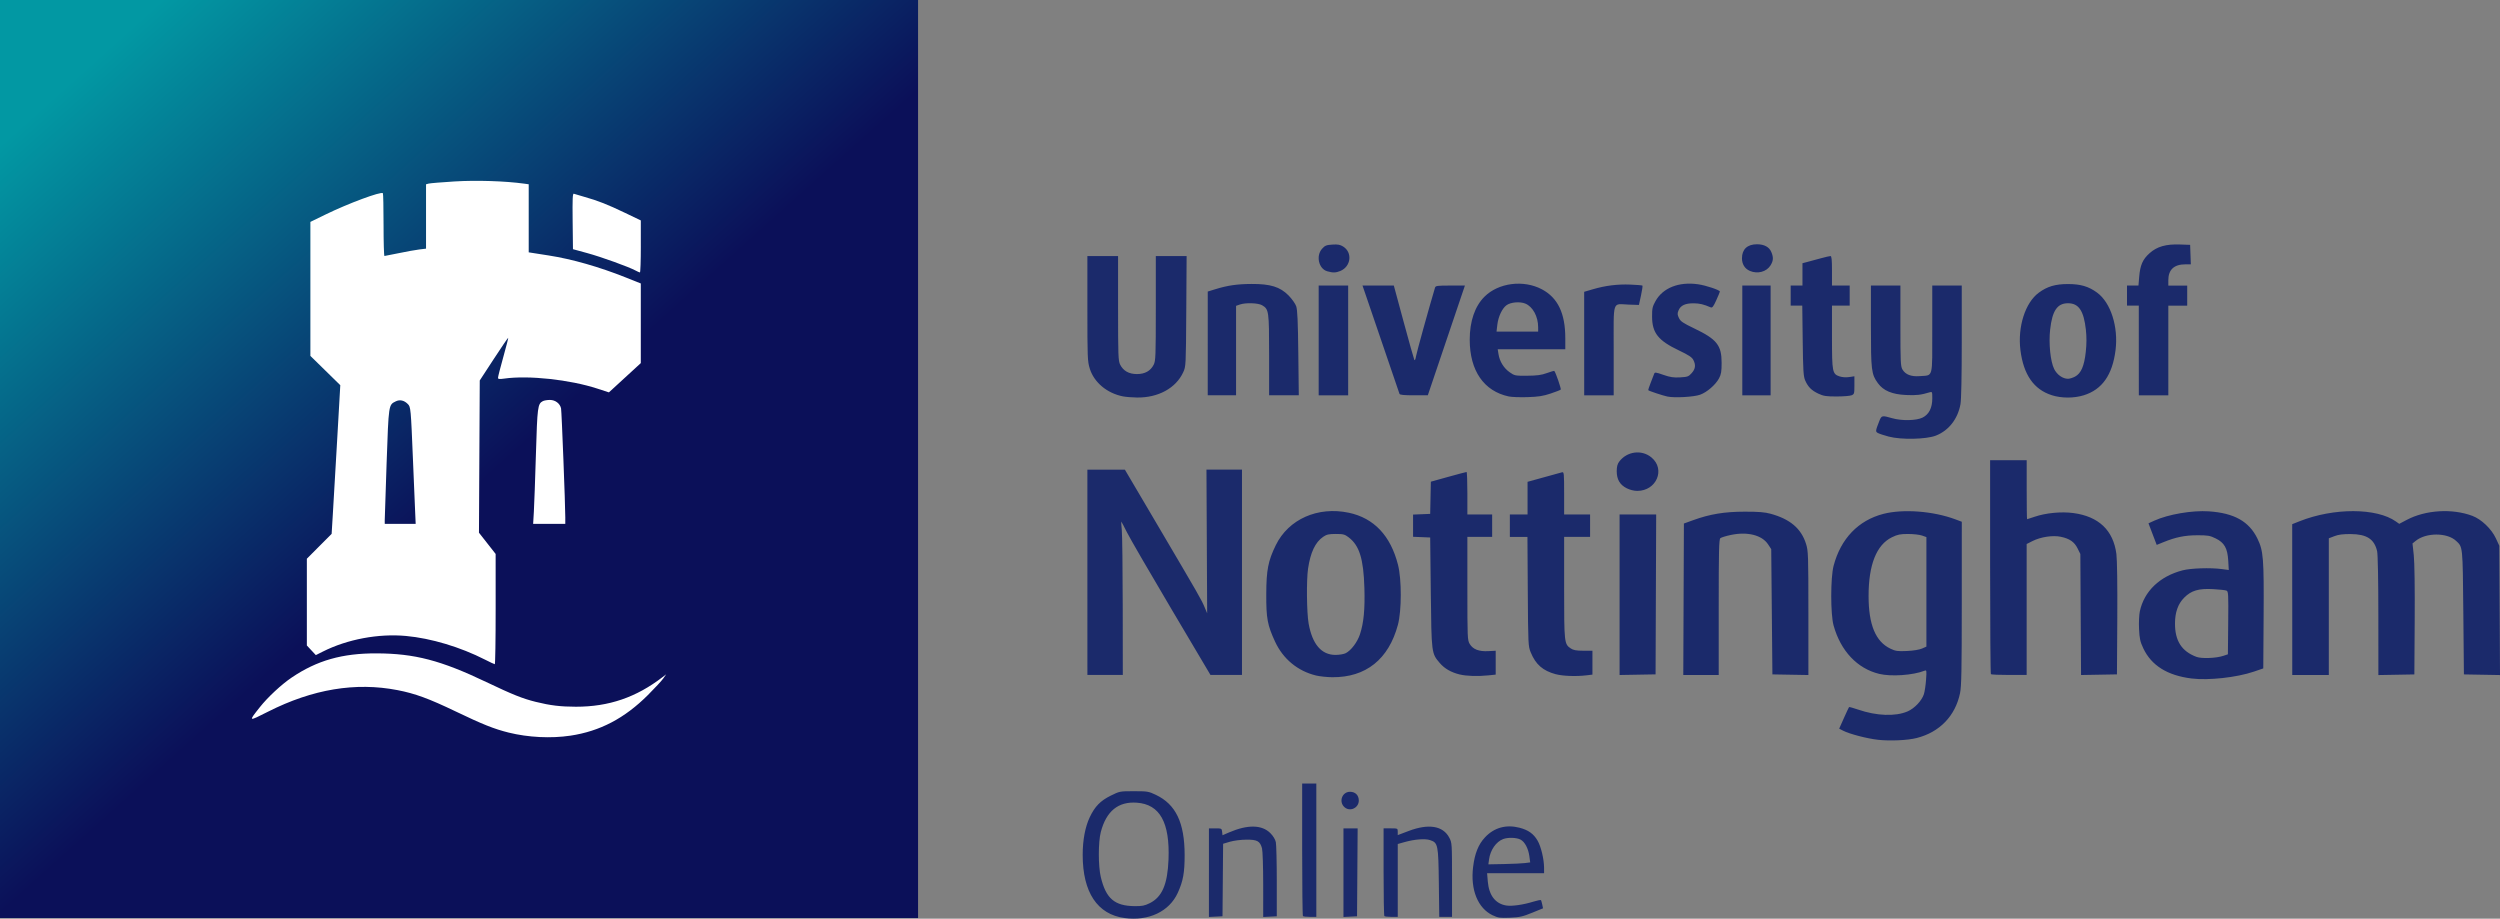
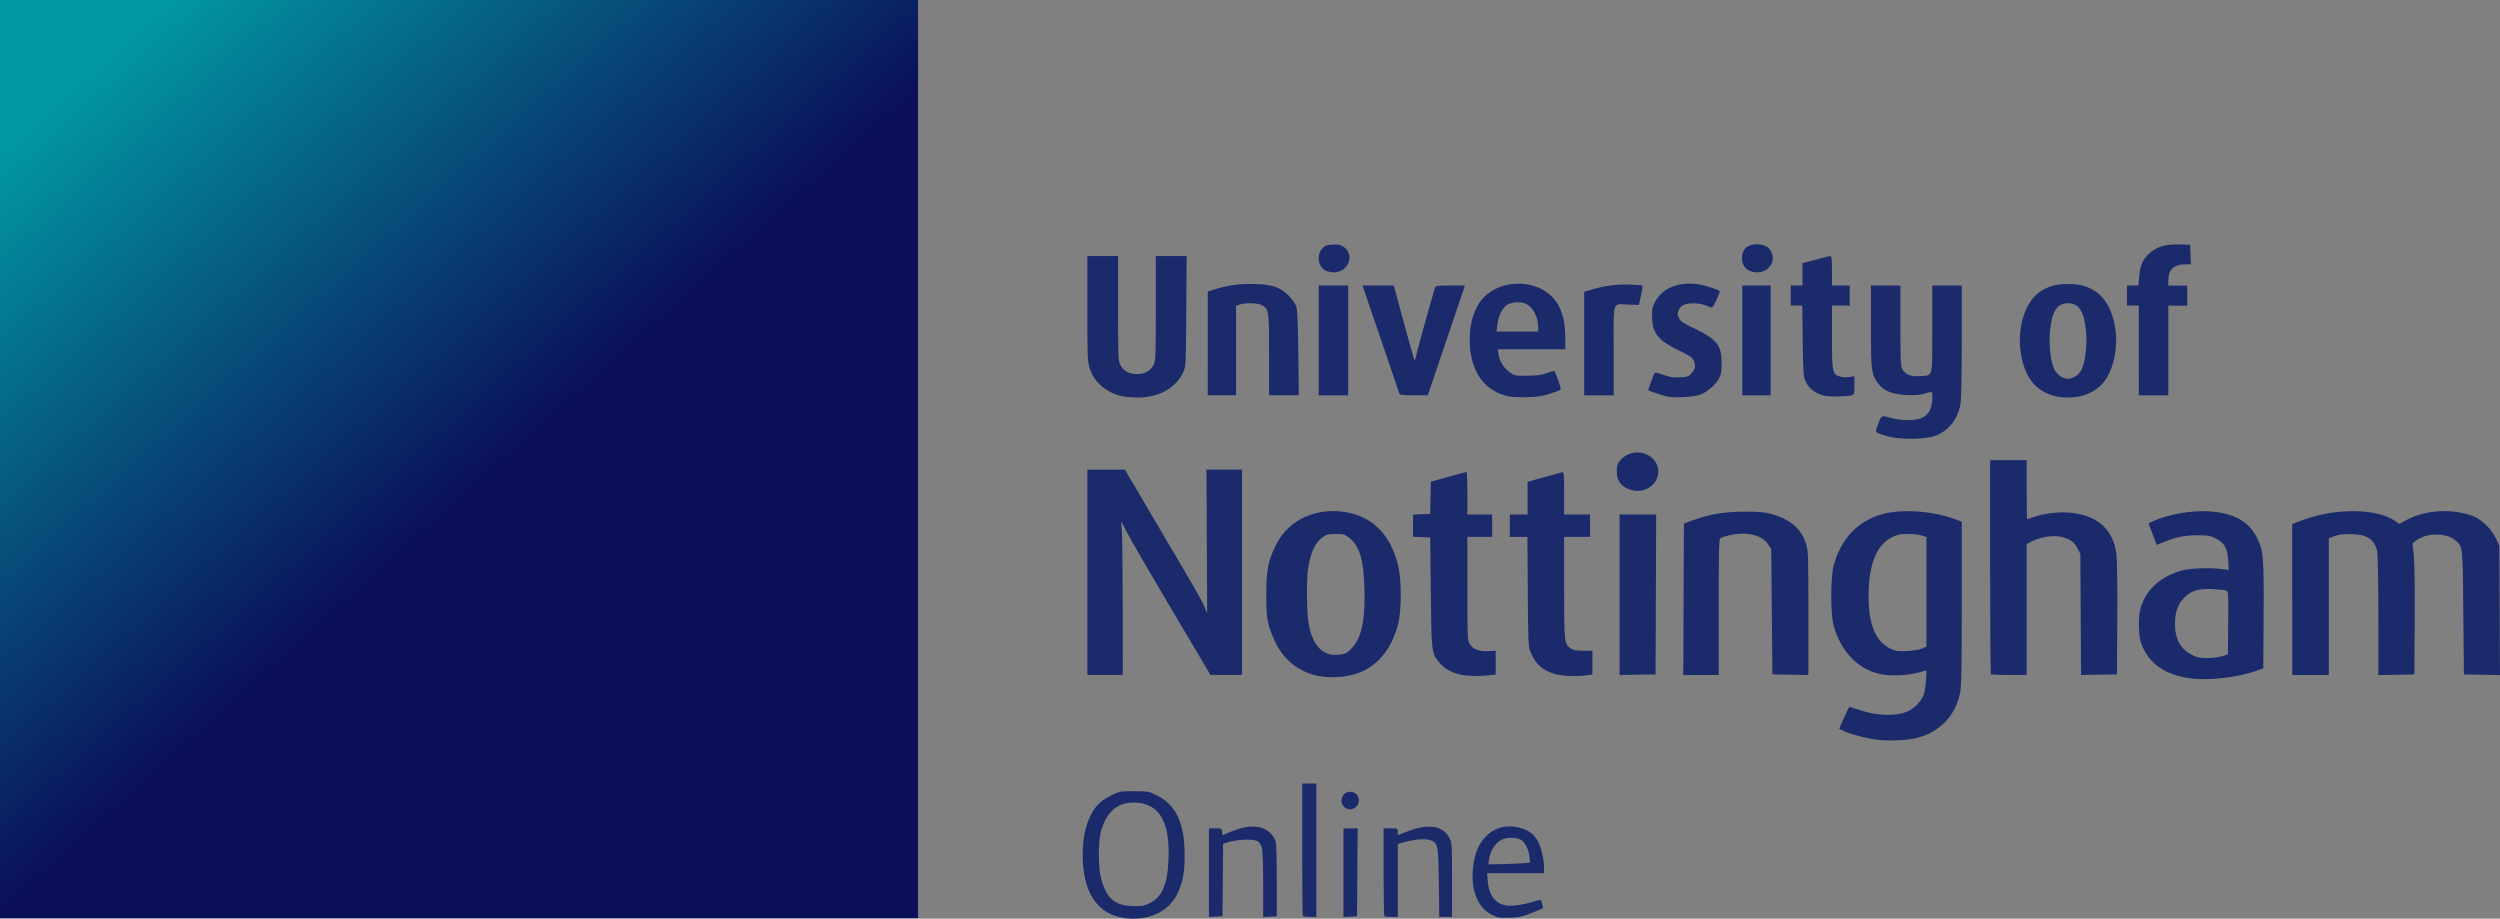
<svg xmlns="http://www.w3.org/2000/svg" xmlns:xlink="http://www.w3.org/1999/xlink" width="179.373mm" height="65.913mm" viewBox="0 0 179.373 65.913" version="1.1" id="svg5">
  <rect x="0" y="0" width="179.373" height="65.913" fill="#808080" stroke="none" />
  <defs id="defs2">
    <linearGradient id="linearGradient29896">
      <stop style="stop-color:#0298a3;stop-opacity:1" offset="0" id="stop29892" />
      <stop style="stop-color:#0b1059;stop-opacity:1" offset="1" id="stop29894" />
    </linearGradient>
    <filter style="color-interpolation-filters:sRGB" id="filter20005" x="0" y="0" width="1" height="1">
      <feColorMatrix values="1 0 0 0 0 0 1 0 0 0 0 0 1 0 0 0 0 0 1 0" id="feColorMatrix20003" />
    </filter>
    <linearGradient xlink:href="#linearGradient29896" id="linearGradient29898" x1="21.344" y1="148.01" x2="48.78" y2="178.615" gradientUnits="userSpaceOnUse" gradientTransform="translate(-1.058)" />
  </defs>
  <g id="layer1">
    <g id="g39989" transform="translate(-14.025,-143.237)">
      <path style="fill:#1b2a6b;fill-opacity:1;stroke-width:0.085" d="m 94.71,209.105 c -1.951,-0.261 -3.003,-1.848 -3.003,-4.528 0,-1.066 0.178,-2.013 0.509,-2.709 0.367,-0.772 0.762,-1.177 1.502,-1.543 0.64,-0.317 0.658,-0.32 1.668,-0.32 0.966,0 1.05,0.014 1.571,0.262 1.433,0.682 2.061,1.994 2.065,4.31 0.002,1.27 -0.109,1.882 -0.494,2.724 -0.613,1.34 -2.085,2.036 -3.817,1.804 z m 1.803,-1.063 c 0.892,-0.444 1.283,-1.351 1.352,-3.136 0.103,-2.66 -0.621,-3.959 -2.274,-4.077 -1.332,-0.096 -2.191,0.604 -2.584,2.106 -0.189,0.723 -0.189,2.445 -4.23e-4,3.231 0.371,1.543 0.984,2.07 2.43,2.086 0.527,0.006 0.717,-0.031 1.077,-0.211 z m 24.614,0.87 c -1.072,-0.512 -1.608,-1.834 -1.408,-3.472 0.118,-0.967 0.378,-1.614 0.85,-2.12 0.654,-0.701 1.511,-0.942 2.473,-0.696 0.636,0.163 1.012,0.431 1.304,0.929 0.243,0.414 0.461,1.327 0.464,1.933 l 10e-4,0.402 h -2.044 -2.044 l 0.05,0.596 c 0.083,0.995 0.548,1.598 1.327,1.722 0.404,0.065 1.219,-0.052 1.946,-0.278 0.282,-0.088 0.528,-0.135 0.545,-0.105 0.018,0.03 0.058,0.174 0.089,0.319 l 0.057,0.265 -0.788,0.321 c -0.678,0.277 -0.899,0.325 -1.592,0.353 -0.713,0.029 -0.853,0.009 -1.228,-0.17 z m 2.318,-3.751 0.37,-0.048 -0.057,-0.429 c -0.075,-0.566 -0.329,-1.048 -0.637,-1.207 -0.289,-0.15 -0.903,-0.168 -1.247,-0.038 -0.506,0.192 -0.919,0.787 -1.011,1.455 l -0.049,0.36 1.13,-0.022 c 0.622,-0.012 1.297,-0.044 1.5,-0.07 z m -22.68,0.69 v -3.179 h 0.46 c 0.446,0 0.461,0.008 0.487,0.247 l 0.026,0.247 0.466,-0.201 c 1.334,-0.575 2.359,-0.559 2.966,0.048 0.203,0.203 0.352,0.448 0.395,0.649 0.037,0.177 0.068,1.446 0.068,2.82 v 2.498 l -0.487,0.025 -0.487,0.025 -8.5e-4,-2.311 c 0,-1.28 -0.038,-2.447 -0.085,-2.616 -0.144,-0.519 -0.341,-0.627 -1.13,-0.621 -0.387,0.003 -0.902,0.069 -1.175,0.15 l -0.486,0.145 -0.022,2.601 -0.022,2.601 -0.487,0.025 -0.487,0.025 v -3.179 z m 6.745,3.114 c -0.031,-0.031 -0.056,-2.184 -0.056,-4.784 v -4.727 h 0.508 0.508 v 4.784 4.784 h -0.452 c -0.248,0 -0.477,-0.025 -0.508,-0.056 z m 2.907,-3.114 v -3.179 h 0.509 0.509 l -0.022,3.154 -0.022,3.154 -0.487,0.025 -0.487,0.025 z m 2.935,3.114 c -0.031,-0.031 -0.056,-1.46 -0.056,-3.175 v -3.119 h 0.508 c 0.503,0 0.508,0.003 0.508,0.242 v 0.242 l 0.783,-0.296 c 1.434,-0.543 2.466,-0.372 2.915,0.481 0.193,0.367 0.196,0.415 0.196,3.027 v 2.654 h -0.458 -0.458 l -0.03,-2.434 c -0.034,-2.757 -0.06,-2.884 -0.631,-3.073 -0.362,-0.119 -1.098,-0.062 -1.827,0.142 l -0.49,0.138 v 2.614 2.614 h -0.452 c -0.248,0 -0.477,-0.025 -0.508,-0.056 z m -2.841,-7.796 c -0.456,-0.378 -0.206,-1.122 0.378,-1.122 0.38,0 0.629,0.249 0.629,0.629 0,0.52 -0.613,0.82 -1.006,0.493 z m 38.26,-4.853 c -0.778,-0.085 -2.034,-0.412 -2.498,-0.65 l -0.288,-0.148 0.338,-0.758 c 0.186,-0.417 0.352,-0.773 0.37,-0.791 0.018,-0.018 0.311,0.064 0.653,0.181 1.322,0.455 2.675,0.505 3.544,0.131 0.497,-0.214 1.018,-0.762 1.172,-1.233 0.058,-0.178 0.128,-0.645 0.156,-1.036 0.048,-0.676 0.042,-0.709 -0.111,-0.65 -0.835,0.325 -2.395,0.433 -3.251,0.225 -1.577,-0.384 -2.765,-1.645 -3.274,-3.477 -0.223,-0.801 -0.221,-3.43 0.002,-4.276 0.515,-1.949 1.771,-3.26 3.568,-3.726 1.417,-0.367 3.581,-0.203 5.174,0.393 l 0.456,0.171 -0.001,5.857 c -0.001,4.836 -0.023,5.96 -0.126,6.45 -0.345,1.635 -1.464,2.791 -3.108,3.21 -0.652,0.166 -1.897,0.224 -2.775,0.128 z m 3.154,-6.545 0.318,-0.14 v -3.929 -3.929 l -0.318,-0.112 c -0.175,-0.061 -0.622,-0.111 -0.995,-0.111 -0.57,1.6e-4 -0.755,0.038 -1.161,0.236 -1.108,0.542 -1.675,1.969 -1.675,4.21 0,2.062 0.501,3.273 1.566,3.782 0.374,0.178 0.515,0.198 1.186,0.168 0.452,-0.021 0.891,-0.091 1.079,-0.175 z m 19.351,2.148 c -1.743,-0.215 -2.895,-0.935 -3.474,-2.172 -0.221,-0.472 -0.269,-0.691 -0.302,-1.38 -0.022,-0.455 0.003,-1.017 0.056,-1.265 0.31,-1.444 1.422,-2.512 3.064,-2.943 0.593,-0.155 1.993,-0.201 2.82,-0.092 l 0.498,0.066 -0.038,-0.662 c -0.052,-0.901 -0.275,-1.297 -0.904,-1.604 -0.411,-0.201 -0.561,-0.227 -1.317,-0.225 -0.893,0.002 -1.543,0.135 -2.432,0.496 l -0.48,0.195 -0.295,-0.774 -0.295,-0.774 0.417,-0.19 c 1.005,-0.458 2.726,-0.751 3.925,-0.669 1.807,0.125 2.869,0.719 3.47,1.944 0.435,0.886 0.477,1.41 0.449,5.644 l -0.024,3.681 -0.679,0.232 c -1.226,0.418 -3.25,0.641 -4.459,0.492 z m 2.26,-1.623 0.339,-0.113 0.022,-2.255 c 0.021,-2.088 0.011,-2.26 -0.127,-2.317 -0.082,-0.034 -0.516,-0.081 -0.963,-0.105 -1.035,-0.055 -1.555,0.099 -2.067,0.611 -0.445,0.445 -0.661,1.054 -0.661,1.865 0,1.243 0.482,1.988 1.542,2.386 0.364,0.137 1.408,0.097 1.915,-0.072 z m -65.09,1.406 c -1.31,-0.317 -2.359,-1.184 -2.933,-2.422 -0.55,-1.186 -0.641,-1.674 -0.634,-3.414 0.006,-1.738 0.133,-2.387 0.684,-3.514 0.912,-1.863 3.011,-2.796 5.235,-2.327 1.808,0.381 3.004,1.648 3.534,3.742 0.267,1.055 0.263,3.293 -0.008,4.301 -0.665,2.476 -2.298,3.779 -4.712,3.759 -0.373,-0.003 -0.897,-0.059 -1.166,-0.124 z m 2.136,-1.601 c 0.387,-0.2 0.831,-0.789 1.017,-1.347 0.273,-0.822 0.367,-1.811 0.32,-3.348 -0.065,-2.088 -0.359,-3.029 -1.132,-3.618 -0.277,-0.211 -0.385,-0.24 -0.92,-0.24 -0.504,0 -0.656,0.035 -0.909,0.208 -0.565,0.387 -0.91,1.118 -1.082,2.289 -0.121,0.826 -0.096,3.157 0.042,3.93 0.265,1.487 0.919,2.251 1.927,2.251 0.273,0 0.604,-0.056 0.737,-0.125 z m 8.175,1.529 c -0.619,-0.153 -1.085,-0.421 -1.426,-0.819 -0.6,-0.701 -0.598,-0.686 -0.647,-5.073 l -0.044,-3.937 -0.614,-0.025 -0.614,-0.025 v -0.797 -0.797 l 0.614,-0.025 0.614,-0.025 0.024,-1.155 0.024,-1.155 1.252,-0.348 c 0.689,-0.191 1.278,-0.348 1.31,-0.348 0.032,0 0.058,0.686 0.058,1.524 v 1.524 h 0.889 0.889 v 0.804 0.804 h -0.889 -0.889 v 3.704 c 0,3.566 0.007,3.715 0.171,3.984 0.232,0.381 0.656,0.544 1.324,0.51 l 0.537,-0.028 v 0.856 0.856 l -0.52,0.054 c -0.765,0.08 -1.581,0.054 -2.062,-0.065 z m 6.902,-0.016 c -0.937,-0.252 -1.448,-0.697 -1.807,-1.574 -0.179,-0.436 -0.185,-0.568 -0.209,-4.365 l -0.025,-3.916 h -0.631 -0.631 v -0.804 -0.804 h 0.635 0.635 v -1.172 -1.172 l 1.164,-0.322 c 0.64,-0.177 1.231,-0.34 1.312,-0.362 0.137,-0.037 0.148,0.075 0.148,1.494 v 1.534 h 0.931 0.931 v 0.804 0.804 h -0.931 -0.931 v 3.643 c 0,3.969 0.009,4.047 0.475,4.359 0.188,0.125 0.396,0.164 0.9,0.165 l 0.656,0.002 v 0.856 0.856 l -0.445,0.053 c -0.728,0.087 -1.684,0.052 -2.178,-0.081 z m -33.615,-7.315 v -7.366 h 1.345 1.345 l 2.357,4 c 3.013,5.115 3.133,5.323 3.358,5.859 l 0.189,0.448 -0.025,-5.154 -0.025,-5.154 h 1.274 1.274 v 7.366 7.366 h -1.13 -1.13 l -2.81,-4.741 c -1.546,-2.608 -2.981,-5.084 -3.189,-5.503 -0.209,-0.419 -0.39,-0.762 -0.402,-0.762 -0.013,0 0.005,0.276 0.038,0.614 0.034,0.338 0.064,2.814 0.067,5.503 l 0.005,4.889 h -1.27 -1.27 z m 38.185,1.611 v -5.76 h 1.313 1.313 l -0.022,5.736 -0.022,5.736 -1.291,0.023 -1.291,0.023 z m 4.593,0.322 0.022,-5.433 0.655,-0.237 c 1.214,-0.44 2.251,-0.611 3.705,-0.613 0.999,-7.6e-4 1.444,0.035 1.863,0.15 1.397,0.383 2.193,1.059 2.539,2.157 0.161,0.51 0.17,0.768 0.17,4.976 v 4.438 l -1.291,-0.023 -1.291,-0.023 -0.042,-4.494 -0.042,-4.494 -0.227,-0.343 c -0.44,-0.665 -1.481,-0.926 -2.682,-0.671 -0.343,0.073 -0.676,0.176 -0.741,0.23 -0.098,0.081 -0.118,0.912 -0.118,4.956 v 4.858 h -1.271 -1.271 z m 22.049,5.377 c -0.031,-0.031 -0.056,-3.498 -0.056,-7.705 v -7.648 h 1.312 1.312 v 2.117 c 0,1.164 0.013,2.117 0.029,2.117 0.016,0 0.254,-0.077 0.529,-0.172 0.807,-0.278 1.925,-0.386 2.792,-0.27 1.821,0.244 2.867,1.239 3.087,2.939 0.053,0.41 0.078,2.248 0.064,4.657 l -0.024,3.979 -1.288,0.023 -1.288,0.023 -0.025,-4.341 -0.025,-4.341 -0.197,-0.399 c -0.23,-0.466 -0.566,-0.701 -1.2,-0.836 -0.575,-0.123 -1.449,0.008 -2.039,0.307 l -0.417,0.211 v 4.698 4.698 h -1.256 c -0.691,0 -1.281,-0.025 -1.312,-0.056 z m 21.618,-5.353 v -5.41 l 0.529,-0.21 c 2.456,-0.975 5.533,-0.966 6.919,0.021 l 0.232,0.165 0.542,-0.286 c 1.347,-0.712 3.255,-0.83 4.7,-0.289 0.652,0.244 1.379,0.938 1.692,1.616 l 0.246,0.532 0.025,4.638 0.025,4.638 -1.295,-0.023 -1.295,-0.023 -0.042,-4.445 c -0.046,-4.824 -0.031,-4.681 -0.522,-5.139 -0.642,-0.6 -2.145,-0.601 -2.888,-0.003 l -0.236,0.19 0.091,0.847 c 0.055,0.513 0.081,2.367 0.066,4.699 l -0.024,3.852 -1.291,0.023 -1.291,0.023 -0.002,-4.257 c -0.001,-2.569 -0.036,-4.404 -0.088,-4.629 -0.201,-0.872 -0.743,-1.223 -1.9,-1.231 -0.547,-0.004 -0.876,0.038 -1.164,0.15 l -0.402,0.155 v 4.904 4.904 h -1.312 -1.312 v -5.41 z m -47.753,-7.989 c -0.486,-0.247 -0.712,-0.634 -0.712,-1.222 0,-0.317 0.05,-0.514 0.174,-0.681 0.557,-0.751 1.625,-0.889 2.325,-0.3 1.01,0.85 0.35,2.394 -1.024,2.394 -0.234,0 -0.536,-0.075 -0.763,-0.191 z m 18.821,-3.7 c -0.336,-0.09 -0.69,-0.206 -0.787,-0.258 -0.191,-0.102 -0.186,-0.147 0.088,-0.846 0.167,-0.426 0.192,-0.432 0.929,-0.22 0.686,0.197 1.721,0.178 2.17,-0.039 0.468,-0.227 0.709,-0.697 0.709,-1.386 0,-0.47 -0.008,-0.489 -0.191,-0.433 -0.623,0.19 -0.952,0.228 -1.687,0.194 -1.007,-0.045 -1.633,-0.308 -2.025,-0.848 -0.469,-0.647 -0.501,-0.909 -0.501,-4.099 v -2.906 h 1.058 1.058 v 2.887 c 0,2.569 0.016,2.914 0.144,3.131 0.22,0.372 0.632,0.53 1.251,0.48 0.972,-0.078 0.89,0.233 0.89,-3.369 v -3.13 h 1.058 1.058 v 4.006 c 0,2.52 -0.034,4.192 -0.092,4.508 -0.195,1.063 -0.843,1.891 -1.764,2.253 -0.683,0.269 -2.494,0.308 -3.369,0.073 z m -54.953,-2.888 c -1.152,-0.227 -2.082,-1.005 -2.389,-1.998 -0.161,-0.521 -0.171,-0.779 -0.171,-4.313 v -3.759 h 1.101 1.101 l 1.7e-4,3.747 c 8.4e-5,3.398 0.014,3.774 0.148,4.041 0.227,0.452 0.63,0.679 1.206,0.679 0.576,0 0.979,-0.227 1.206,-0.679 0.134,-0.267 0.148,-0.643 0.148,-4.041 l 1.31e-4,-3.747 h 1.105 1.105 l -0.025,3.958 c -0.025,3.924 -0.027,3.962 -0.22,4.381 -0.522,1.137 -1.797,1.833 -3.316,1.811 -0.351,-0.005 -0.801,-0.041 -0.999,-0.081 z m 27.681,0.005 c -1.793,-0.381 -2.804,-1.846 -2.808,-4.067 -0.002,-1.323 0.366,-2.4 1.055,-3.089 1.003,-1.003 2.807,-1.235 4.13,-0.53 1.137,0.606 1.672,1.725 1.672,3.499 v 0.8 h -2.424 -2.424 l 0.057,0.357 c 0.083,0.519 0.378,0.995 0.797,1.29 0.356,0.25 0.396,0.258 1.27,0.251 0.703,-0.006 1.014,-0.048 1.403,-0.191 0.275,-0.101 0.515,-0.169 0.533,-0.152 0.097,0.097 0.508,1.29 0.461,1.339 -0.03,0.032 -0.36,0.16 -0.732,0.284 -0.538,0.18 -0.876,0.232 -1.651,0.256 -0.536,0.017 -1.139,-0.005 -1.341,-0.048 z m 2.101,-4.974 c -0.001,-0.766 -0.381,-1.466 -0.918,-1.69 -0.386,-0.161 -1.048,-0.105 -1.352,0.116 -0.312,0.226 -0.592,0.823 -0.659,1.404 l -0.056,0.487 h 1.493 1.493 l -8.5e-4,-0.318 z m 9.271,4.978 c -0.335,-0.072 -1.307,-0.394 -1.366,-0.453 -0.017,-0.017 0.059,-0.256 0.169,-0.531 0.109,-0.276 0.221,-0.565 0.249,-0.643 0.045,-0.128 0.107,-0.122 0.664,0.072 0.49,0.17 0.733,0.207 1.2,0.18 0.534,-0.03 0.608,-0.057 0.83,-0.306 0.273,-0.305 0.306,-0.582 0.116,-0.95 -0.098,-0.189 -0.344,-0.35 -1.037,-0.68 -1.477,-0.702 -1.913,-1.249 -1.921,-2.408 -0.004,-0.594 0.026,-0.732 0.242,-1.122 0.53,-0.956 1.675,-1.411 3.056,-1.214 0.572,0.082 1.566,0.414 1.566,0.524 0,0.029 -0.116,0.31 -0.258,0.623 -0.209,0.46 -0.286,0.558 -0.402,0.508 -0.519,-0.221 -0.794,-0.285 -1.228,-0.289 -0.594,-0.004 -0.93,0.153 -1.076,0.506 -0.093,0.224 -0.089,0.307 0.027,0.55 0.115,0.241 0.288,0.358 1.101,0.748 1.62,0.776 1.962,1.206 1.962,2.468 0,0.623 -0.034,0.826 -0.186,1.112 -0.247,0.463 -0.87,1.001 -1.362,1.176 -0.456,0.162 -1.835,0.238 -2.346,0.129 z m 27.585,-0.095 c -1.288,-0.408 -2.03,-1.47 -2.251,-3.225 -0.212,-1.678 0.342,-3.414 1.318,-4.132 0.609,-0.448 1.188,-0.619 2.093,-0.619 0.906,0 1.484,0.171 2.093,0.619 0.976,0.718 1.53,2.453 1.318,4.132 -0.224,1.773 -0.966,2.824 -2.281,3.23 -0.711,0.22 -1.589,0.218 -2.29,-0.004 z m 1.668,-1.336 c 0.431,-0.231 0.657,-0.753 0.768,-1.767 0.063,-0.58 0.065,-1.078 0.007,-1.601 -0.152,-1.36 -0.513,-1.894 -1.282,-1.894 -0.769,0 -1.131,0.534 -1.282,1.894 -0.111,0.993 0.022,2.289 0.29,2.826 0.204,0.41 0.615,0.699 0.993,0.699 0.118,0 0.346,-0.071 0.508,-0.157 z m -18.415,1.226 c -0.495,-0.234 -0.739,-0.477 -0.946,-0.943 -0.129,-0.292 -0.154,-0.677 -0.181,-2.856 l -0.031,-2.519 h -0.416 -0.416 v -0.72 -0.72 h 0.423 0.423 v -0.801 -0.801 l 0.36,-0.095 c 0.198,-0.052 0.626,-0.168 0.951,-0.257 0.325,-0.089 0.639,-0.162 0.699,-0.162 0.081,0 0.108,0.259 0.108,1.058 v 1.058 h 0.635 0.635 v 0.72 0.72 h -0.635 -0.635 v 2.248 c 0,2.533 0.025,2.659 0.555,2.834 0.179,0.059 0.459,0.077 0.679,0.044 l 0.375,-0.056 v 0.642 c 0,0.612 -0.01,0.646 -0.217,0.725 -0.119,0.045 -0.605,0.082 -1.079,0.082 -0.729,-6.8e-4 -0.928,-0.032 -1.286,-0.2 z m -43.815,-3.605 v -3.722 l 0.543,-0.168 c 0.885,-0.273 1.558,-0.371 2.59,-0.377 1.36,-0.008 2.05,0.205 2.66,0.819 0.239,0.241 0.488,0.591 0.553,0.777 0.089,0.256 0.126,1.076 0.152,3.365 l 0.035,3.027 h -1.065 -1.065 v -2.887 c 0,-3.167 -0.017,-3.286 -0.501,-3.573 -0.284,-0.168 -1.186,-0.197 -1.603,-0.051 l -0.267,0.093 v 3.209 3.209 h -1.016 -1.016 z m 7.959,-0.215 v -3.937 h 1.058 1.058 v 3.937 3.937 h -1.058 -1.058 z m 5.798,3.831 c -0.021,-0.058 -0.519,-1.516 -1.106,-3.239 -0.587,-1.723 -1.176,-3.447 -1.308,-3.831 l -0.24,-0.699 h 1.124 1.124 l 0.704,2.603 c 0.387,1.432 0.732,2.658 0.765,2.724 0.038,0.076 0.084,-0.018 0.124,-0.254 0.047,-0.282 0.914,-3.412 1.364,-4.925 0.039,-0.131 0.167,-0.148 1.094,-0.148 h 1.05 l -1.331,3.937 -1.331,3.937 -0.998,5.1e-4 c -0.721,3.4e-4 -1.008,-0.029 -1.036,-0.105 z m 13.252,-3.607 v -3.713 l 0.614,-0.18 c 0.911,-0.267 1.776,-0.375 2.701,-0.338 0.454,0.018 0.844,0.051 0.866,0.074 0.022,0.022 -0.025,0.344 -0.106,0.714 l -0.147,0.673 -0.732,-0.025 c -1.205,-0.042 -1.079,-0.426 -1.079,3.296 v 3.212 h -1.058 -1.058 z m 11.345,-0.224 v -3.937 h 1.016 1.016 v 3.937 3.937 h -1.016 -1.016 z m 28.448,0.72 v -3.217 h -0.423 -0.423 v -0.72 -0.72 h 0.411 0.411 l 0.053,-0.629 c 0.071,-0.842 0.249,-1.247 0.741,-1.69 0.534,-0.48 1.181,-0.665 2.194,-0.628 l 0.72,0.026 0.025,0.699 0.025,0.699 h -0.387 c -0.816,0 -1.228,0.382 -1.228,1.139 v 0.385 h 0.677 0.677 v 0.72 0.72 h -0.677 -0.677 v 3.217 3.217 h -1.058 -1.058 z m -58.233,-5.684 c -0.607,-0.175 -0.82,-1.106 -0.369,-1.611 0.21,-0.235 0.306,-0.274 0.741,-0.302 0.396,-0.025 0.557,0.004 0.777,0.142 0.68,0.427 0.563,1.43 -0.204,1.751 -0.316,0.132 -0.542,0.137 -0.944,0.021 z m 30.32,-0.028 c -0.356,-0.155 -0.559,-0.482 -0.559,-0.9 0,-0.648 0.385,-1.008 1.078,-1.008 0.514,0 0.877,0.195 1.027,0.553 0.163,0.391 0.151,0.623 -0.051,0.955 -0.287,0.47 -0.935,0.644 -1.494,0.401 z" id="path882" />
      <path d="m 14.025,176.172 v -32.935 h 32.935 32.935 v 32.935 32.935 h -32.935 -32.935 z" style="opacity:1;fill:url(#linearGradient29898);fill-opacity:1;stroke-width:0.006" id="path5899" />
-       <path d="m 54.949,196.021 c 2.126,-0.32 3.889,-1.245 5.567,-2.919 0.492,-0.49 0.987,-1.025 1.1,-1.188 l 0.206,-0.296 -0.253,0.195 c -1.892,1.459 -3.863,2.134 -6.222,2.131 -1.103,-0.002 -1.838,-0.09 -2.879,-0.348 -0.947,-0.234 -1.666,-0.523 -3.556,-1.425 -3.26,-1.556 -5.138,-2.047 -7.874,-2.055 -2.461,-0.008 -4.265,0.506 -6.083,1.733 -0.738,0.498 -1.727,1.419 -2.291,2.133 -0.827,1.048 -0.84,1.041 0.599,0.314 3.2,-1.617 6.272,-2.127 9.285,-1.543 1.259,0.244 2.249,0.607 4.162,1.525 1.951,0.937 2.765,1.261 3.81,1.521 1.404,0.348 3.043,0.43 4.428,0.221 z m -5.361,-9.081 -0.001,-3.958 -0.598,-0.762 -0.598,-0.762 0.028,-5.461 0.028,-5.461 1.009,-1.545 c 0.555,-0.85 1.02,-1.533 1.034,-1.519 0.014,0.014 -0.144,0.633 -0.352,1.376 -0.208,0.742 -0.378,1.41 -0.379,1.483 -7.94e-4,0.112 0.069,0.123 0.444,0.07 1.737,-0.247 4.701,0.072 6.687,0.72 l 0.824,0.269 1.144,-1.05 1.144,-1.05 v -2.858 -2.858 l -1.079,-0.43 c -1.921,-0.765 -3.85,-1.315 -5.524,-1.577 -0.489,-0.076 -1.013,-0.158 -1.164,-0.182 l -0.275,-0.043 v -2.442 -2.442 l -0.318,-0.044 c -1.37,-0.19 -3.435,-0.255 -5.002,-0.159 -0.916,0.057 -1.751,0.126 -1.856,0.153 l -0.191,0.051 v 2.309 2.309 l -0.487,0.059 c -0.268,0.032 -0.925,0.151 -1.46,0.263 -0.536,0.113 -1.002,0.205 -1.037,0.205 -0.035,2.5e-4 -0.064,-1.003 -0.064,-2.229 0,-1.226 -0.022,-2.251 -0.048,-2.277 -0.137,-0.137 -2.478,0.732 -4.08,1.513 l -1.122,0.547 v 4.807 4.807 l 1.073,1.051 1.073,1.051 -0.23,4.022 c -0.127,2.212 -0.266,4.612 -0.311,5.333 l -0.08,1.311 -0.889,0.892 -0.889,0.892 v 3.113 3.113 l 0.322,0.345 0.322,0.345 0.504,-0.253 c 1.762,-0.885 3.986,-1.303 5.971,-1.12 1.792,0.165 3.891,0.794 5.666,1.699 0.349,0.178 0.664,0.326 0.699,0.328 0.035,0.002 0.063,-1.777 0.062,-3.954 z m -7.959,-6.35 c -7.94e-4,-0.128 0.06,-1.985 0.135,-4.128 0.149,-4.253 0.137,-4.173 0.663,-4.431 0.284,-0.139 0.593,-0.071 0.852,0.189 0.219,0.219 0.221,0.248 0.382,4.158 0.046,1.118 0.107,2.575 0.136,3.239 l 0.052,1.206 h -1.109 -1.109 z m 12.956,-0.212 c 0.001,-0.862 -0.262,-7.644 -0.304,-7.839 -0.075,-0.351 -0.412,-0.607 -0.799,-0.607 -0.191,0 -0.421,0.039 -0.511,0.087 -0.366,0.196 -0.393,0.403 -0.494,3.807 -0.053,1.793 -0.12,3.65 -0.148,4.128 l -0.051,0.868 h 1.153 1.153 l 5.29e-4,-0.445 z m 5.418,-19.458 v -1.868 l -1.122,-0.538 c -1.263,-0.606 -1.952,-0.878 -2.91,-1.147 -0.362,-0.102 -0.709,-0.204 -0.77,-0.228 -0.091,-0.035 -0.107,0.333 -0.089,1.967 l 0.023,2.01 1.027,0.281 c 1.008,0.275 2.977,0.986 3.466,1.251 0.136,0.074 0.277,0.136 0.312,0.138 0.035,0.002 0.064,-0.837 0.064,-1.865 z" style="fill:#ffffff;fill-opacity:1;stroke-width:0.022" id="path5477" />
    </g>
  </g>
</svg>